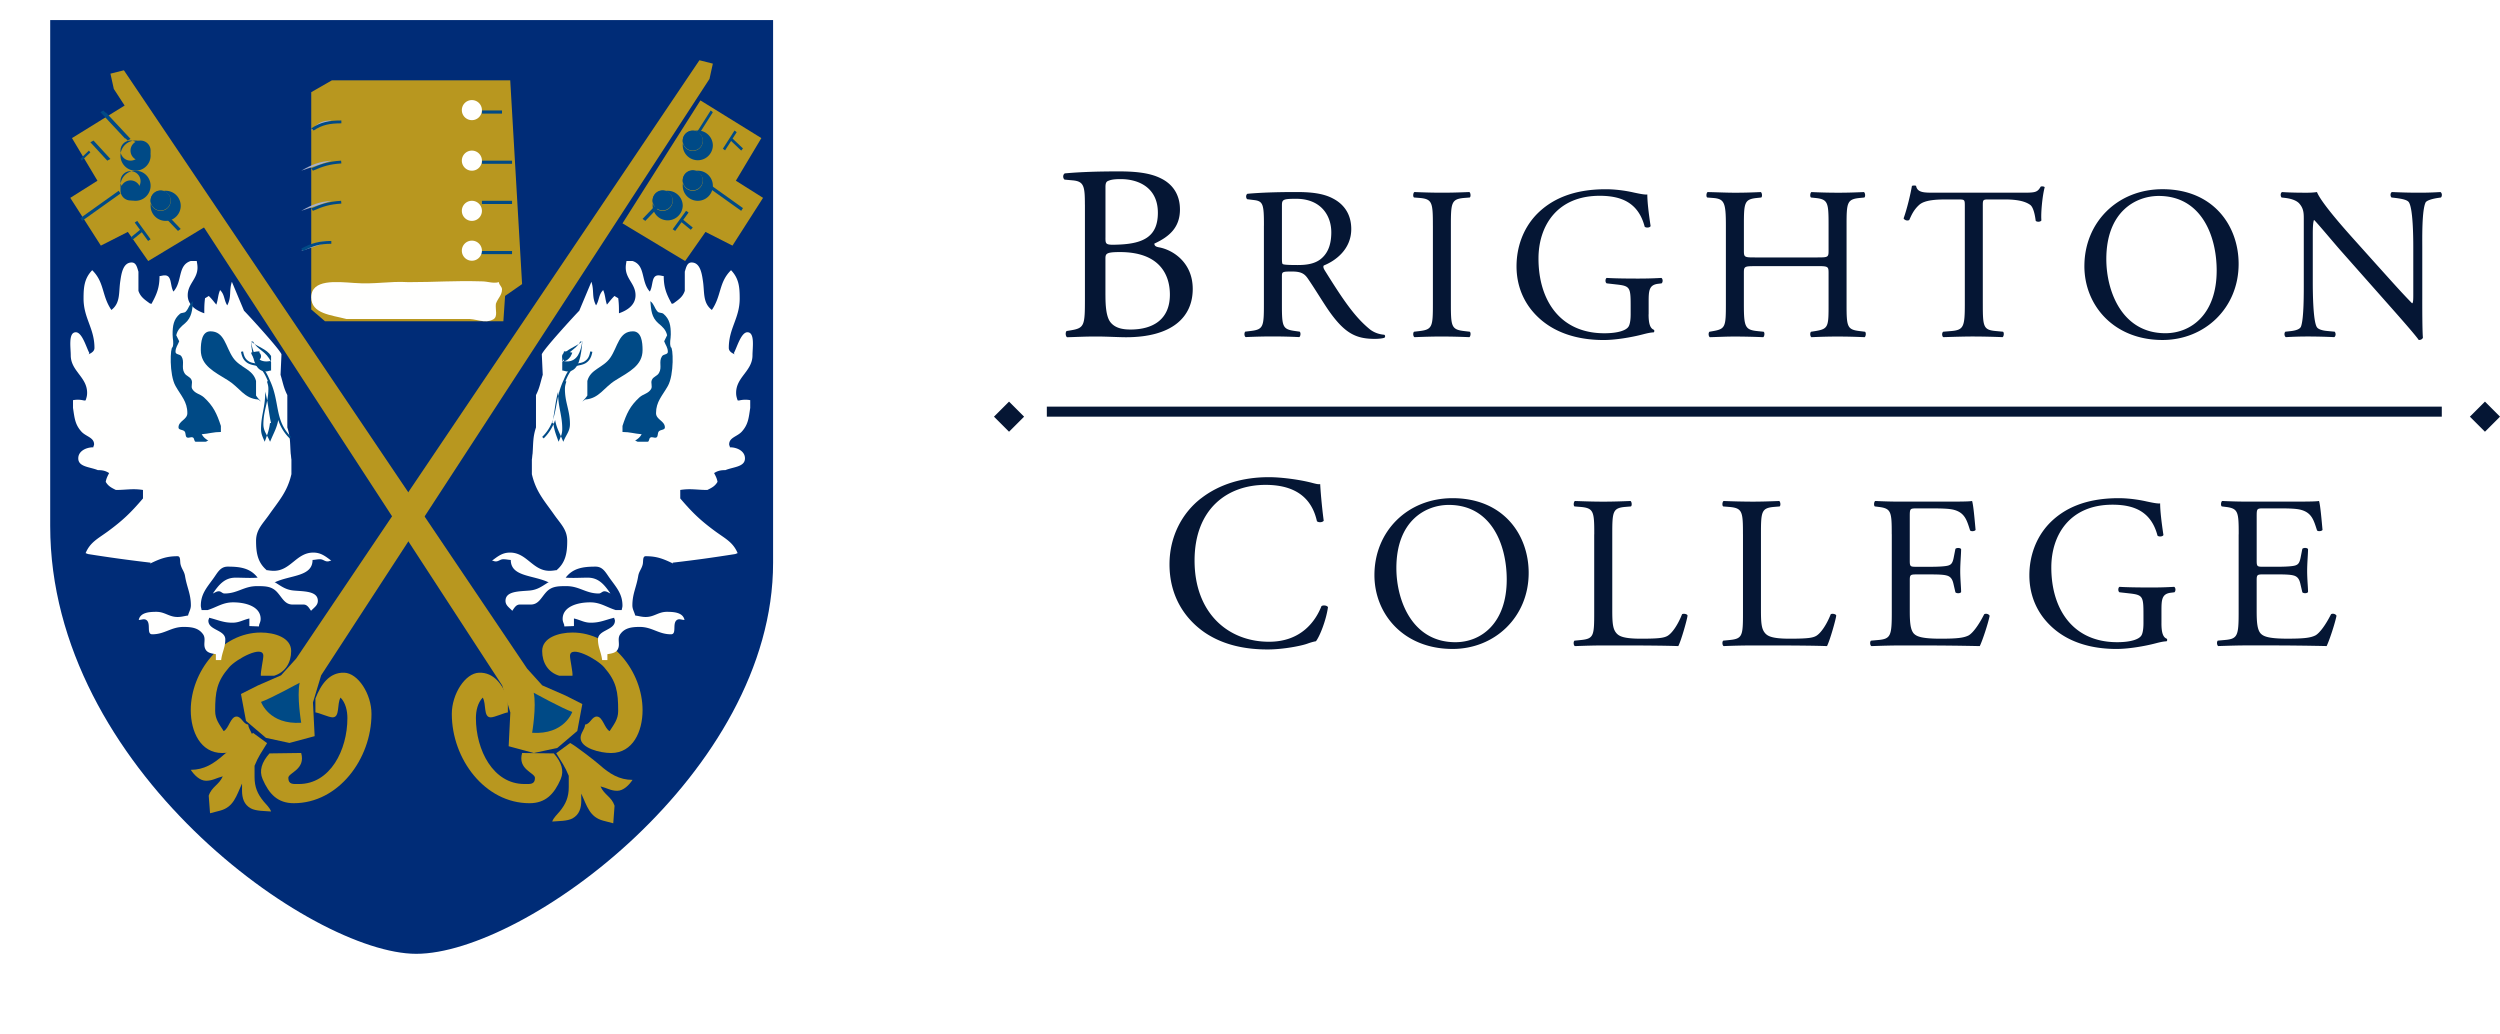
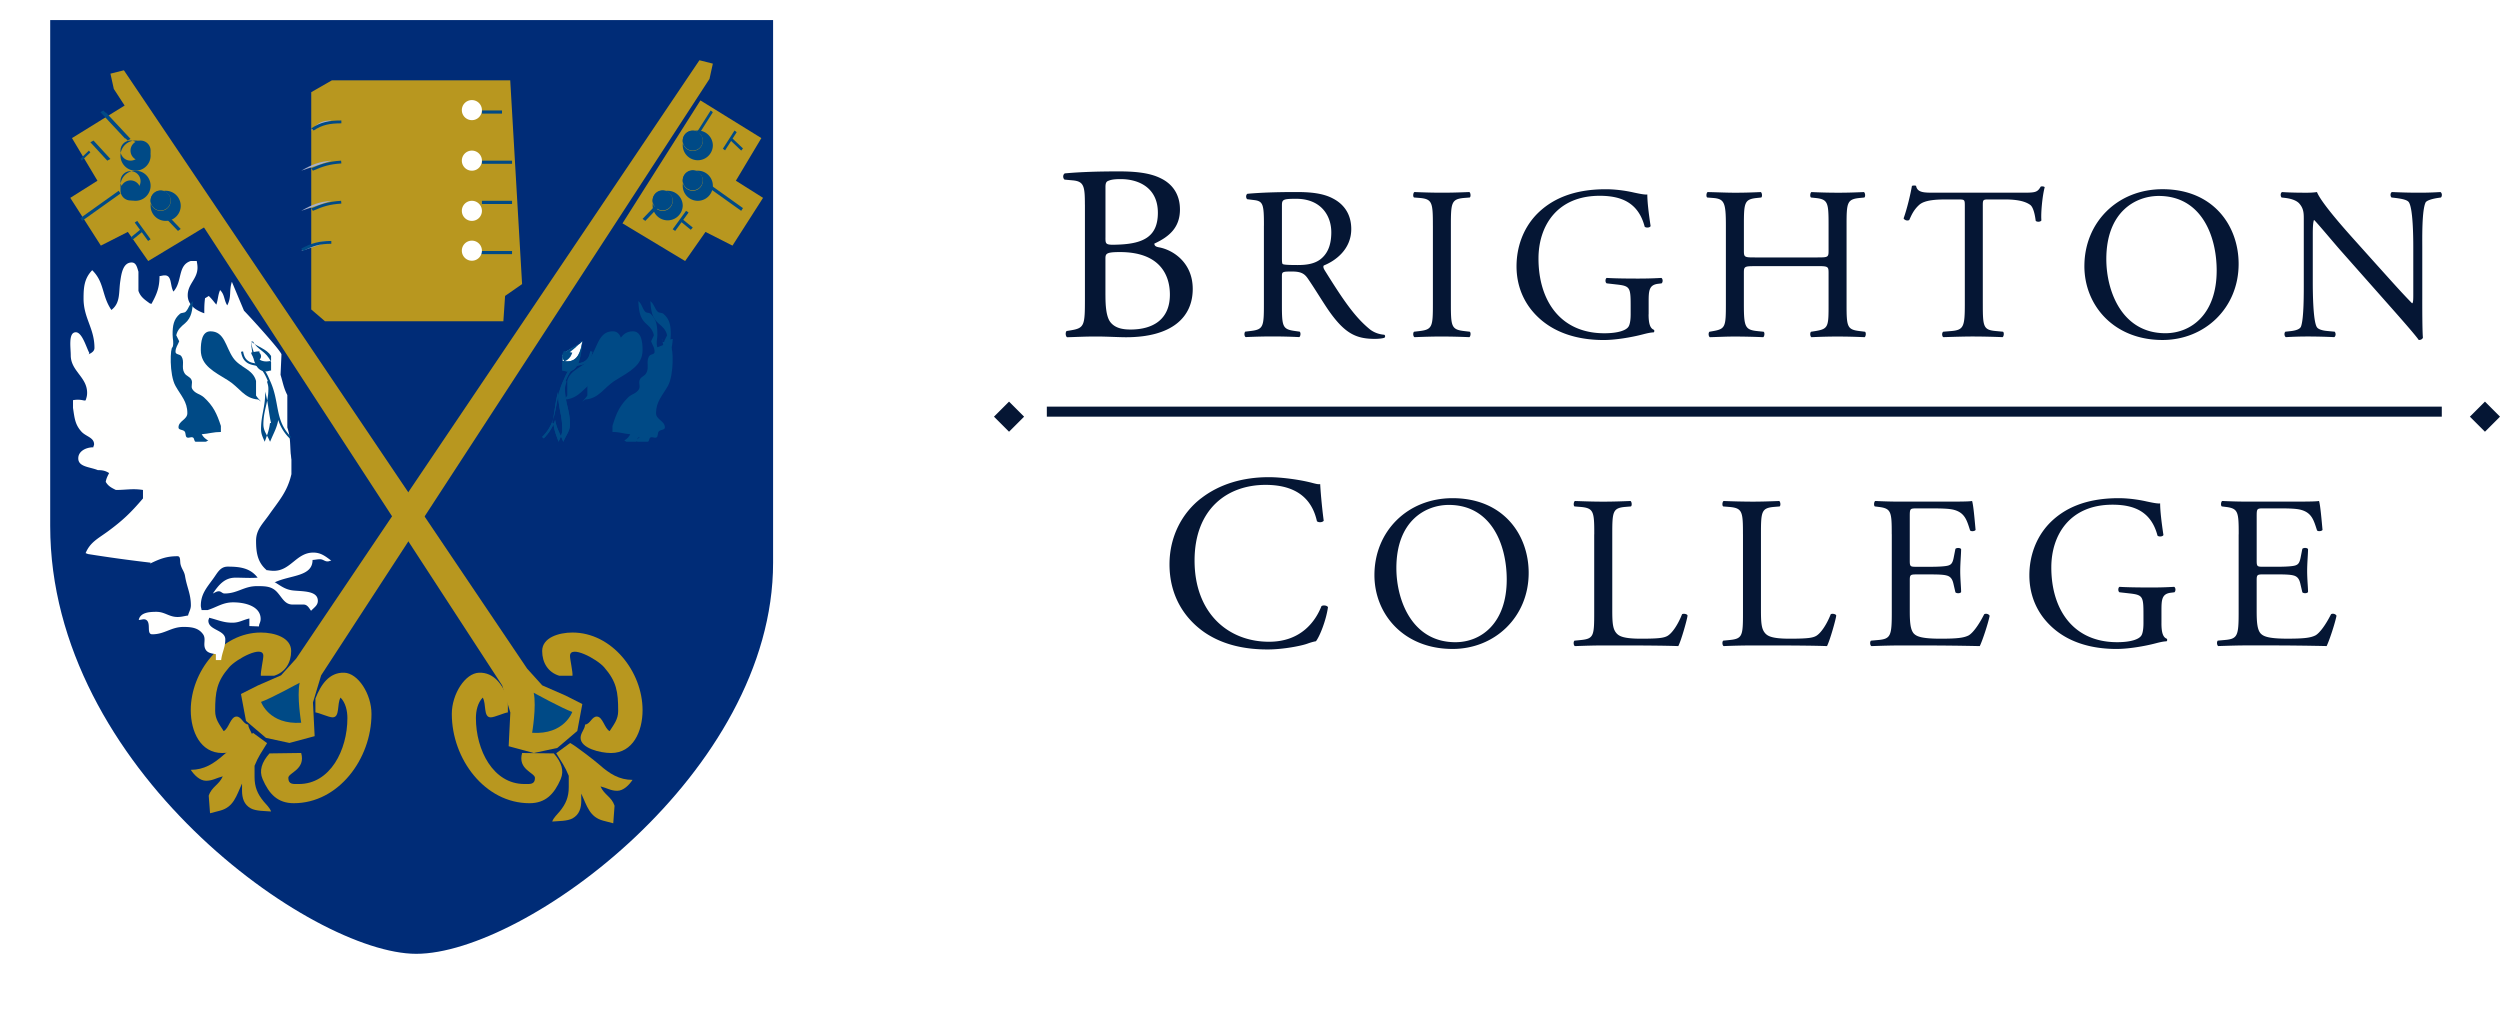
<svg xmlns="http://www.w3.org/2000/svg" viewBox="0 0 249 103">
  <defs>
    <filter id="a" width="125%" height="119.4%" x="-12.5%" y="-6.5%" filterUnits="objectBoundingBox">
      <feGaussianBlur stdDeviation="2.5" />
    </filter>
  </defs>
  <g fill="none" fill-rule="evenodd">
    <g filter="url(#a)" transform="translate(5 2)">
      <path fill="#002C77" d="M0 50.394V0h72v54.059C72 74.909 47.286 93 36.456 93 26.076 93 0 74.517 0 50.394" />
      <path fill="#B8971F" d="M64.662 4L24.498 63.595l-1.505 1.668-2.321 1.015L19 67.12l.501 2.682 1.988 1.69 2.34.506 2.51-.676-.168-3.357.816-2.704L65.665 5.859 66 4.338 64.662 4M45.819 6L47 26.295l-1.694 1.179L45.135 30H27.372L26 28.822V7.18L28.057 6h17.762" />
      <path fill="#B8971F" d="M64.761 8l6.07 3.755L68.293 16 71 17.706l-3.045 4.758-2.687-1.365L63.238 24 57 20.246 64.761 8M8.241 8l-6.072 3.754L4.706 16 2 17.706l3.045 4.758 2.687-1.366L9.761 24 16 20.244 8.24 8" />
-       <path fill="#FFFFFE" d="M41.376 29.773H29.511c-1.526-.4-3.511-.52-3.511-2.154 0-1.837 2.518-1.557 4.273-1.437 2.1.159 3.48-.198 5.418-.08 2.824 0 4.425-.16 7.248-.08.688 0 1.107.239 1.756.08 0 .28.305.438.305.717 0 .6-.42.879-.61 1.438-.076.598.227 1.276-.267 1.555-.915.479-1.68-.12-2.747-.04" />
+       <path fill="#FFFFFE" d="M41.376 29.773H29.511" />
      <path fill="#004A86" d="M63 12a1 1 0 1 1 2.002.002A1 1 0 0 1 63 12" />
      <path fill="#004A86" d="M63.001 12.5H63a1.5 1.5 0 1 1 3-.001 1.5 1.5 0 0 1-2.999 0M63 12a1 1 0 1 0 1.999 0A1 1 0 0 0 63 12m0 4a1 1 0 1 1 1.998-.002A1 1 0 0 1 63 16" />
      <path fill="#004A86" d="M63 16.5a1.5 1.5 0 1 1 3 0 1.5 1.5 0 0 1-3 0m0-.5c0 .553.446 1 .999 1 .552-.002 1-.448 1.001-1a1 1 0 1 0-2 0m-3 2a1 1 0 1 1 1.998-.002A1 1 0 0 1 60 18" />
      <path fill="#004A86" d="M60 18.5a1.5 1.5 0 0 1 3 0 1.501 1.501 0 0 1-3 0m0-.5a1 1 0 1 0 2 0 1 1 0 0 0-2 0" />
      <path fill="#B8971F" d="M21.227 63.324c0 .376-.289 1.604-.247 1.98h1.32c1.104-.336 1.7-1.296 1.7-2.466C24 61.5 22.341 61 20.98 61 17.068 61 14 64.888 14 68.732c0 2.132.968 4.268 3.137 4.268 1.063 0 3.035-.468 3.035-1.512 0-.502-.41-.821-.452-1.323-.51-.042-.652-.797-1.163-.797-.595 0-.766 1.2-1.277 1.452-.425-.67-.85-1.17-.85-2.006 0-1.923.162-2.933 1.395-4.355.724-.836 3.402-2.265 3.402-1.136m2.49 12.153c0-.517 1.75-.826 1.28-2.48l-3.158.044c-.768.869-1.047 1.719-.683 2.559.645 1.494 1.505 2.4 3.106 2.4C28.69 78 32 73.615 32 69.104c0-1.977-1.332-4.062-2.719-4.103-1.475-.045-2.318 1.16-2.866 2.578v1.376c.38.041 1.328.493 1.708.493.759 0 .416-1.324.796-1.969.504.516.682 1.315.682 2.046 0 3.179-1.712 6.563-4.83 6.563-.55 0-1.053.076-1.053-.61" />
      <path fill="#B8971F" d="M20.21 71c-.58.316-2.441 1.75-2.933 2.186-.985.875-1.953 1.488-3.277 1.488.339.515.902 1.088 1.526 1.088.657 0 1.029-.284 1.663-.437-.372.852-1.105 1.028-1.4 1.925L15.92 79l1.008-.262c1.345-.362 1.608-1.45 2.177-2.697.011.262 0 .415 0 .677 0 .778.198 1.423.875 1.795.526.284 1.417.256 2.02.311-.132-.382-.492-.7-.744-1.005-.613-.744-.902-1.438-.902-2.413V74.27c.372-.931.722-1.39 1.248-2.254L20.211 71M7.339 5l40.162 59.595 1.507 1.668 2.319 1.014 1.673.845-.501 2.681-1.988 1.691L48.17 73l-2.507-.676.166-3.357-.816-2.703L6.336 6.86 6 5.337 7.34 5" />
      <path fill="#B8971F" d="M51.772 63.325c0 .376.29 1.603.247 1.979H50.7c-1.105-.334-1.7-1.295-1.7-2.465C49 61.504 50.658 61 52.02 61c3.913 0 6.98 3.889 6.98 7.733C59 70.865 58.032 73 55.863 73c-1.064 0-3.036-.468-3.036-1.512 0-.5.41-.821.452-1.323.512-.042.653-.797 1.163-.797.596 0 .767 1.202 1.278 1.452.424-.668.85-1.17.85-2.006 0-1.92-.161-2.932-1.396-4.352-.722-.836-3.402-2.263-3.402-1.136m-3.491 12.152c0-.517-1.749-.827-1.279-2.48l3.158.043c.767.87 1.045 1.72.683 2.561C50.196 77.095 49.337 78 47.735 78 43.309 78 40 73.616 40 69.105c0-1.977 1.332-4.063 2.72-4.104 1.473-.043 2.317 1.16 2.864 2.578v1.375c-.377.044-1.326.494-1.706.494-.758 0-.418-1.324-.797-1.97-.504.516-.68 1.315-.68 2.045 0 3.178 1.711 6.564 4.83 6.564.548 0 1.052.076 1.052-.611" />
      <path fill="#B8971F" d="M51.789 72c.58.318 2.44 1.75 2.933 2.187.986.876 1.955 1.489 3.278 1.489-.34.513-.901 1.086-1.527 1.086-.655 0-1.029-.284-1.663-.437.372.853 1.107 1.029 1.4 1.925L56.08 80l-1.007-.263c-1.346-.36-1.609-1.449-2.177-2.695-.013.262 0 .415 0 .676 0 .778-.199 1.422-.876 1.795-.524.284-1.417.257-2.019.312.132-.384.493-.7.745-1.007.613-.743.902-1.438.902-2.41V75.27c-.374-.93-.724-1.389-1.248-2.252L51.788 72" />
      <path fill="#004A86" d="M8 13a1 1 0 1 1 2 0 1 1 0 0 1-2 0" />
      <path fill="#004A86" d="M7 13.5A1.501 1.501 0 1 1 8.501 15c-.828 0-1.5-.671-1.501-1.5m0-.5c.001.552.449.998 1.001 1A1 1 0 1 0 7 13m0 4a1 1 0 1 1 1.999-.001 1 1 0 0 1-1.999 0" />
      <path fill="#004A86" d="M7 16.5a1.5 1.5 0 1 1 3 0 1.5 1.5 0 0 1-3 0m0-.5a1 1 0 1 0 1.998.002A1 1 0 0 0 7 16m3 2a1 1 0 1 1 1.999-.001 1 1 0 0 1-1.999 0" />
      <path fill="#004A86" d="M10 18.5a1.5 1.5 0 1 1 3 0 1.5 1.5 0 0 1-3 0m0-.5c.001.553.447.998 1 1a1 1 0 1 0-1-1" />
      <path fill="#A6AFCB" d="M6 10l2 3M5 9l2 3m6 9l-2-2m-7-7l1 2m-2 0l1-1m-1 7l4-3m2 3l1 2m-2 0l1-1M66 9l-2 3m4 7l-4-3m4-3l-1-1m0-1l-1 2m-3 8l-1-1m0-1l-1 2m-3 0l2-2m-15-5h-3m3 5h-3m2-10h-2m4 14h-4m-14-1c-1.238 0-2 .3-3 1m3-13c-.815 0-1.39.2-2 1m2 3c-1.239.1-1.952.4-3 1m3 3c-1.239.1-1.952.4-3 1" />
      <path fill="#004A86" d="M25 22.767c.98-.53 1.776-.769 3-.767v.28c-1.172.004-1.85.209-2.808.72L25 22.767zm17 .547h4V23h-4v.314zM9.119 21.131l-.921.755-.198-.22.946-.773-.528-.728.25-.165L10 21.835 9.75 22l-.63-.869zM62 20.835L63.332 19l.25.165-.529.729.947.772-.198.22-.922-.753-.631.867-.25-.165zm-51-1.636l.272-.199L13 20.803l-.273.197L11 19.199zm48 .603L60.726 18l.274.198L59.273 20 59 19.802zm-56-.075L6.822 17l.178.273L3.177 20 3 19.727zm62-3.453l.177-.273L69 18.727l-.177.273L65 16.273zm-39 2.482c1.019-.446 1.753-.682 2.974-.755l.026.277c-1.177.075-1.825.283-2.833.723L26 18.755zm17-.44h3V18h-3v.314zm-17-3.559c1.018-.447 1.752-.68 2.974-.755l.026.277c-1.177.075-1.825.283-2.833.723L26 14.756zM3 13.82l.856-.82.144.18-.856.82L3 13.818zm40 .496h3V14h-3v.314zM4 12.167L4.315 12 6 13.833 5.684 14 4 12.167zm63.815-.127l-.598.934L67 12.81 68.159 11l.217.164-.43.672.024-.03 1.03.978-.175.216-1.01-.96zm-60.312-.26l-.042.025L5 9.168 5.293 9l.205.22.042-.024L8 11.831 7.709 12l-.206-.22zM64 11.82L65.787 9l.213.18L64.212 12 64 11.82zm-38-1.032c.909-.627 1.812-.79 3-.788v.284c-1.156.003-1.91.14-2.756.716L26 10.788zm17-1.475h2V9h-2v.313z" />
      <path fill="#FFFFFE" d="M41 9a1 1 0 1 1 1.999-.001A1 1 0 0 1 41 9m0 10a1 1 0 1 1 2 0 1 1 0 0 1-2 .002M41 23a1 1 0 1 1 1.999 0A1 1 0 0 1 41 23m0-9a1 1 0 1 1 2.001.002A1 1 0 0 1 41 14M19.289 28.932c.374.367 3.634 3.922 3.746 4.363l-.093 2.035c.243.789.3 1.285.675 2.017v3.228c.318.972.262 1.578.336 2.605.038.202.034.381.072.582v1.467c-.413 1.761-1.218 2.605-2.247 4.072-.637.9-1.274 1.467-1.274 2.567 0 1.23.168 2.202 1.123 2.972l-.09-.06c.282.037.45.073.732.073 1.686 0 2.248-1.816 3.934-1.816.768 0 1.2.367 1.8.807-.15 0-.227.074-.376.074-.299 0-.449-.219-.748-.219-.3 0-.45.055-.749.073 0 1.687-2.23 1.487-3.785 2.238l.095.02c.637.403 1.05.715 1.817.788 1.012.092 2.4.036 2.4 1.027 0 .46-.376.661-.676.99-.207-.292-.374-.623-.749-.623h-1.087c-.787 0-1.03-.679-1.555-1.247-.543-.587-1.199-.587-2.003-.587-1.293 0-1.93.734-3.223.734-.226 0-.337-.22-.563-.22-.242 0-.374.128-.599.22.6-.88 1.18-1.577 2.25-1.577.86 0 1.347.055 2.21 0-.73-.955-1.742-1.1-2.979-1.1-.769 0-1.03.642-1.48 1.247-.655.898-1.199 1.522-1.199 2.641 0 .165.057.275.075.44h.6c.973-.312 1.516-.77 2.547-.77 1.256 0 2.734.422 2.734 1.65 0 .24-.074.367-.149.587l-.019.162-.954-.037V59.6c-.656.147-1.012.421-1.686.421-.918 0-1.424-.274-2.323-.494 0 .11-.075.183-.075.293 0 .973 1.686.898 1.686 1.87 0 .808-.319 1.248-.412 2.054H16.5V64v-.844c-.449-.073-.861-.128-1.049-.513-.243-.495.095-1.01-.225-1.467-.45-.641-1.142-.734-1.948-.734-1.237 0-1.874.734-3.11.734-.618 0-.093-1.101-.6-1.431-.242-.147-.449 0-.749 0 .15-.733 1.012-.807 1.761-.807.844 0 1.256.513 2.099.513.413 0 .638-.09 1.049-.145.094-.368.283-.625.283-1.01 0-1.155-.393-1.779-.58-2.916-.075-.477-.337-.697-.449-1.173-.075-.312.037-.808-.3-.808-1.104 0-1.743.257-2.735.734l.06-.09a145.206 145.206 0 0 1-6.239-.86l-.24-.092c.448-1.082 1.236-1.45 2.191-2.147 1.498-1.1 2.304-1.87 3.522-3.3V46.8c-1.049-.165-1.648 0-2.698 0-.449-.22-.768-.385-1.011-.807.056-.348.187-.581.337-.875-.375-.238-.674-.293-1.123-.293-.806-.33-1.95-.312-1.95-1.174 0-.715.769-1.1 1.5-1.1 0-.11.075-.184.075-.294 0-.697-.825-.77-1.275-1.284-.637-.714-.674-1.374-.824-2.346v-.77c.43-.075.711-.056 1.124.036l.131-.016c.094-.275.15-.46.15-.752 0-1.578-1.63-2.165-1.63-3.741 0-.752-.262-2.291.506-2.291.637 0 1.05 1.539 1.348 2.07l-.074.13c.3-.147.581-.311.581-.643 0-1.962-1.086-2.952-1.086-4.915 0-1.136.075-2 .861-2.823 1.237 1.21.937 2.53 1.911 3.96.937-.714.708-1.775.896-2.931.112-.788.3-1.797 1.124-1.797.45 0 .544.496.674.916v1.908c.207.605.6.862 1.125 1.246l.17.055c.542-.972.805-1.65.805-2.768.205-.02.318-.074.523-.074.732 0 .507.99.863 1.614.918-1.008.394-2.622 1.723-3.044h.6c.037.257.074.403.074.66 0 1.137-.974 1.614-.974 2.75 0 .936.75 1.485 1.65 1.797 0-.587 0-.917.075-1.504.15-.074.243-.147.375-.22.318.312.468.532.748.862.188-.55.151-.918.375-1.45.47.459.375.992.712 1.523.45-.843.163-1.448.463-2.347l1.2 2.86" />
      <path fill="#FFFFFE" d="M20 32c.586.671 1.515.717 2 1.45v.49c-.182.014-.304.06-.485.06-1.192 0-1.372-1.099-1.515-2" />
      <path fill="#004A86" d="M20 32.082l.103-.013-.103.013.19-.082c.484.894 1.327.962 1.8 2.05l.01.025v.827l-.092.012c-.143.016-.258.084-.447.086-1.187-.026-1.332-1.672-1.461-2.918M21.57 34c.144.001.26-.035.429-.06v-.486c-.452-.721-1.307-.864-2-1.454.17 1.018.474 2.02 1.57 2" />
      <path fill="#004A86" d="M21.797 41.781c-.247-.545-.563-.878-.564-1.536.003-1.396.501-2.16.498-3.495 0-.297-.049-.459-.142-.752l.094-.029-.01-.024-.002-.006h.001c-.214-.509-.376-.837-.743-1.267-.274-.335-.73-.216-1.23-.489-.458-.27-.605-.664-.696-1.144l.001.001.206-.04c.095.47.206.768.597 1.004.388.239.893.102 1.283.533.39.454.568.82.788 1.346 1.025 2.18.435 3.981 2.124 5.635l-.15.149a4.477 4.477 0 0 1-1.138-1.835c-.142.776-.413 1.219-.72 1.946l-.096.222-.099-.22zm-.386-4.61c-.003 1.423-.413 2.202-.411 3.563 0 .517.173.805.365 1.266.24-.675.432-1.1.526-1.874l.11.02c-.244-1-.279-2.042-.595-3.146.003.053.005.11.005.171zM20 33.131c.19.481.43.708.81.869.024-.225.19-.29.19-.516 0-.227-.166-.259-.19-.484-.31 0-.525.064-.81.13" />
      <path fill="#004A86" d="M20.763 33.972c-.334-.133-.558-.34-.725-.752L20 33.126l.08-.017c.24-.054.43-.109.7-.109h.049l.007.065c0 .128.15.157.164.41-.013.248-.16.304-.164.436l-.009.089-.064-.028zm.033.016c.075-.255.216-.335.203-.498.017-.167-.137-.212-.21-.49-.293.007-.517.065-.789.133.199.449.431.677.796.855zM21 38c-.184-.225-.35-.363-.498-.605v-1.452c-.314-1.193-1.588-1.296-2.29-2.316C17.456 32.521 17.364 31 15.96 31c-.85 0-.96 1.071-.96 1.867 0 1.538 1.33 2.16 2.695 3.007 1.182.726 1.607 1.814 3.028 1.918L21 38" />
      <path fill="#004A86" d="M14.227 28c-.074.899-.129 1.611-.79 2.193-.423.355-.753.637-.882 1.198l.294.6c-.147.394-.367.62-.367 1.05 0 .3.44.206.587.45.35.543-.036 1.087.294 1.65.184.336.57.355.717.711.128.319-.092.619.073.9.294.468.753.468 1.157.824.937.862 1.286 1.611 1.69 2.849v.6c-.753 0-1.157.167-1.91.225.165.299.367.467.662.636-.13 0-.165.113-.295.113h-.955c-.183 0-.128-.34-.274-.414-.184-.112-.368.057-.57 0-.239-.056-.11-.468-.294-.637-.183-.17-.587-.113-.587-.375 0-.657.882-.768.882-1.424 0-1.144-.625-1.725-1.175-2.7-.645-1.13-.532-3.935-.294-3.86.147-.488 0-.77 0-1.275 0-.862.092-1.518.735-2.062.166-.132.441-.056.588-.225.313-.338.331-.75.718-1.031" />
-       <path fill="#FFFFFE" d="M53 32c-.585.671-1.515.717-2 1.45v.49c.182.014.303.06.485.06 1.192 0 1.374-1.099 1.515-2" />
      <path fill="#004A86" d="M51.093 34.913L51 34.901v-.825l.01-.027c.472-1.088 1.316-1.155 1.8-2.049l.19.083c-.128 1.245-.276 2.891-1.462 2.918-.189-.002-.304-.07-.445-.086M53 32c-.693.59-1.548.732-2 1.454v.485c.169.026.284.062.429.06 1.098.022 1.404-.98 1.571-1.999" />
      <path fill="#004A86" d="M51.01 41.776c-.307-.727-.581-1.17-.721-1.947a4.49 4.49 0 0 1-1.138 1.835L49 41.516c1.69-1.654 1.1-3.454 2.126-5.636.218-.526.398-.89.788-1.344.39-.431.896-.294 1.281-.532.392-.237.504-.535.597-1.004l.208.039c-.09.48-.236.872-.695 1.146-.498.27-.956.15-1.229.486-.369.43-.53.758-.743 1.267h.001l-.002.007-.01.024.093.03c-.093.292-.142.454-.143.751-.003 1.334.494 2.1.497 3.495 0 .657-.314.991-.562 1.535l-.1.22-.094-.223zm-.373.224c.192-.46.364-.749.363-1.266.003-1.362-.407-2.143-.41-3.565 0-.06.002-.116.005-.17-.315 1.105-.352 2.147-.595 3.145l.11-.02c.094.774.286 1.2.528 1.875zM52 33.13c-.19.482-.431.71-.81.87-.025-.225-.19-.29-.19-.516 0-.227.165-.259.19-.484.308 0 .524.064.81.13" />
      <path fill="#004A86" d="M51.142 33.85c.012-.069-.122-.119-.142-.38.023-.27.16-.298.142-.36l.012-.11h.088c.24 0 .41.047.618.093l-.017.128.017-.128.14.03-.067.158c-.15.365-.366.558-.66.673l-.115.046-.016-.15zm-.139-.478c-.015.073.045.134.097.354.167-.145.28-.32.378-.628A1.19 1.19 0 0 0 51.11 33c-.057.267-.128.3-.11.372zM51 38c.182-.225.35-.363.498-.605v-1.452c.313-1.193 1.588-1.296 2.289-2.316.758-1.106.85-2.627 2.253-2.627.848 0 .96 1.071.96 1.867 0 1.538-1.331 2.16-2.696 3.007-1.182.726-1.607 1.814-3.028 1.918L51 38m7.574-10c.068.899.119 1.611.732 2.193.393.355.7.637.82 1.198l-.274.6c.136.394.342.62.342 1.05 0 .3-.409.206-.545.45-.324.543.034 1.087-.273 1.65-.169.336-.528.355-.666.711-.117.319.087.619-.066.9-.274.468-.699.468-1.073.824-.869.862-1.193 1.611-1.569 2.849v.6c.7 0 1.076.167 1.772.225-.152.299-.34.467-.61.636.118 0 .151.113.27.113h.887c.173 0 .12-.34.257-.414.17-.112.34.057.528 0 .222-.056.104-.468.273-.637.17-.17.545-.113.545-.375 0-.657-.818-.768-.818-1.424 0-1.144.581-1.725 1.093-2.7.904-1.705 1.67-2.7 1.806-4.685-.392.019-.563.299-.954.299-.12 0-.036-.243-.137-.3.068.225.101.356.138.6a7.69 7.69 0 0 1-.58.225c-.136-.488 0-.77 0-1.275 0-.863-.085-1.518-.68-2.062-.155-.132-.41-.056-.547-.225-.29-.338-.307-.75-.664-1.031" />
-       <path fill="#FFFFFE" d="M52.71 28.932c-.373.367-3.634 3.922-3.747 4.363l.095 2.035c-.244.789-.3 1.285-.674 2.017v3.228c-.32.972-.264 1.578-.338 2.605-.037.202-.035.381-.072.582v1.467c.412 1.761 1.218 2.605 2.248 4.072.637.9 1.273 1.467 1.273 2.567 0 1.23-.167 2.202-1.123 2.972l.09-.06c-.28.037-.45.073-.73.073-1.686 0-2.248-1.816-3.934-1.816-.769 0-1.2.367-1.798.807.15 0 .225.074.375.074.3 0 .449-.219.749-.219s.449.055.75.073c0 1.687 2.228 1.487 3.784 2.238l-.095.02c-.637.403-1.05.715-1.817.788-1.013.092-2.398.036-2.398 1.027 0 .46.375.661.675.99.205-.292.374-.623.749-.623h1.086c.787 0 1.029-.679 1.554-1.247.544-.587 1.199-.587 2.004-.587 1.293 0 1.93.734 3.222.734.225 0 .338-.22.562-.22.244 0 .376.128.599.22-.6-.88-1.18-1.577-2.247-1.577-.862 0-1.35.055-2.212 0 .73-.955 1.742-1.1 2.979-1.1.766 0 1.028.642 1.478 1.247.658.898 1.2 1.521 1.2 2.64 0 .165-.055.276-.075.441h-.598c-.976-.312-1.518-.77-2.548-.77-1.255 0-2.736.421-2.736 1.65 0 .238.075.366.15.586l.017.162.957-.036V59.6c.655.147 1.01.421 1.686.421.917 0 1.423-.275 2.323-.494 0 .11.074.182.074.293 0 .972-1.688.898-1.688 1.87 0 .807.319 1.247.413 2.054h.525V64v-.844c.449-.073.862-.128 1.049-.513.242-.495-.094-1.01.224-1.467.449-.641 1.143-.734 1.949-.734 1.236 0 1.872.734 3.11.734.617 0 .093-1.101.599-1.431.243-.147.449 0 .748 0-.15-.733-1.011-.807-1.761-.807-.843 0-1.255.513-2.098.513-.412 0-.636-.09-1.048-.145-.095-.368-.284-.625-.284-1.01 0-1.155.393-1.779.58-2.916.074-.477.338-.697.45-1.173.074-.312-.037-.808.299-.808 1.104 0 1.742.257 2.735.734l-.06-.09c2.453-.292 3.784-.475 6.238-.86l.24-.092c-.45-1.082-1.236-1.45-2.191-2.147-1.5-1.1-2.305-1.87-3.523-3.3V46.8c1.05-.165 1.649 0 2.698 0 .45-.22.769-.385 1.012-.807-.055-.348-.187-.581-.338-.875.375-.238.675-.293 1.125-.293.804-.33 1.948-.312 1.948-1.174 0-.715-.769-1.1-1.499-1.1 0-.11-.075-.184-.075-.294 0-.697.825-.77 1.274-1.284.637-.714.675-1.374.824-2.346v-.77a2.56 2.56 0 0 0-1.124.036l-.13-.016c-.094-.275-.15-.46-.15-.752 0-1.578 1.63-2.165 1.63-3.741 0-.752.262-2.291-.507-2.291-.636 0-1.049 1.539-1.348 2.07l.075.13c-.3-.147-.58-.311-.58-.643 0-1.962 1.086-2.952 1.086-4.915 0-1.136-.075-2-.862-2.823-1.235 1.21-.936 2.53-1.91 3.96-.937-.714-.71-1.775-.897-2.931-.112-.788-.3-1.797-1.123-1.797-.45 0-.544.496-.676.916v1.908c-.206.605-.598.862-1.124 1.246l-.167.055c-.545-.972-.807-1.65-.807-2.768-.206-.02-.318-.074-.525-.074-.73 0-.504.99-.861 1.614-.918-1.008-.394-2.622-1.724-3.044h-.6c-.037.257-.075.403-.075.66 0 1.137.975 1.614.975 2.75 0 .936-.75 1.485-1.65 1.797 0-.587 0-.917-.073-1.504-.148-.074-.243-.147-.375-.22-.318.312-.467.532-.749.862-.187-.55-.15-.918-.374-1.45-.468.459-.374.992-.71 1.523-.45-.843-.165-1.448-.464-2.347l-1.2 2.86" />
      <path fill="#FFFFFE" d="M53 32c-.585.671-1.515.717-2 1.45v.49c.18.014.303.06.485.06 1.192 0 1.374-1.099 1.515-2" />
      <path fill="#004A86" d="M51.092 34.914L51 34.902v-.827l.011-.025c.472-1.089 1.315-1.156 1.799-2.05l.19.082c-.128 1.245-.274 2.892-1.462 2.918-.188-.001-.304-.07-.445-.086M53 32c-.694.59-1.548.733-2 1.454v.486c.167.026.284.062.429.06 1.098.02 1.403-.982 1.571-2" />
      <path fill="#004A86" d="M51.009 41.775c-.308-.726-.58-1.168-.72-1.945a4.496 4.496 0 0 1-1.138 1.834L49 41.517c1.694-1.658 1.096-3.465 2.133-5.654.214-.515.393-.878.78-1.327.39-.43.895-.293 1.28-.53.392-.238.505-.536.598-1.005l.209.039c-.09.479-.237.873-.697 1.146-.498.27-.953.15-1.229.487-.368.429-.53.757-.743 1.266l-.012.03.092.028c-.092.293-.142.454-.143.752-.003 1.333.496 2.098.5 3.493-.002.658-.318.99-.565 1.536l-.1.222-.094-.225zm-.373.225c.192-.46.366-.749.364-1.266.003-1.362-.409-2.143-.411-3.566 0-.06.001-.116.005-.168-.316 1.104-.351 2.146-.594 3.145l.108-.02c.094.775.286 1.2.528 1.875zM52 33.13c-.19.482-.429.71-.811.87-.023-.225-.189-.29-.189-.516 0-.227.166-.259.189-.484.31 0 .526.064.811.13" />
      <path fill="#004A86" d="M51.161 33.912c-.002-.133-.15-.19-.161-.437.014-.253.163-.282.162-.41l.005-.065h.052c.27 0 .46.054.701.109l-.01.075.01-.075.08.017-.038.094c-.167.413-.393.62-.726.754L51.17 34l-.009-.088zm-.16-.423c-.013.165.13.244.201.499.368-.178.601-.406.798-.856-.274-.068-.496-.125-.79-.132-.072.277-.226.322-.209.489zM53 38c.185-.225.351-.363.5-.605v-1.452c.312-1.193 1.587-1.296 2.288-2.316.756-1.106.85-2.627 2.252-2.627.85 0 .96 1.071.96 1.867 0 1.538-1.329 2.16-2.695 3.007-1.18.726-1.606 1.814-3.027 1.918L53 38" />
      <path fill="#004A86" d="M59.773 28c.074.899.128 1.611.79 2.193.423.355.753.637.882 1.198l-.294.6c.148.394.366.62.366 1.05 0 .3-.44.206-.586.45-.35.543.037 1.087-.294 1.65-.185.336-.57.355-.717.711-.128.319.091.619-.073.9-.294.468-.754.468-1.157.824-.938.862-1.286 1.611-1.69 2.849v.6c.752 0 1.156.167 1.91.225-.165.299-.367.467-.661.636.129 0 .164.113.294.113h.955c.183 0 .128-.34.275-.414.184-.112.368.057.569 0 .239-.056.11-.468.295-.637.183-.17.586-.113.586-.375 0-.657-.882-.768-.882-1.424 0-1.144.626-1.725 1.175-2.7.645-1.13.533-3.935.295-3.86-.15-.488 0-.77 0-1.275 0-.862-.093-1.518-.737-2.062-.164-.132-.44-.056-.587-.225-.312-.338-.33-.75-.716-1.031M24.845 66S21.939 67.59 21 67.908c0 0 .782 2.29 4 2.078 0 0-.446-2.63-.155-3.986m23.312 1s2.905 1.59 3.843 1.908c0 0-.782 2.29-4 2.078 0 0 .448-2.63.157-3.986" />
    </g>
    <path fill="#051634" d="M108.055 20.37c0-1.836-.1-2.307-1.224-2.407l-.798-.074c-.2-.149-.175-.52.024-.62 1.349-.124 3.047-.198 5.37-.198 1.574 0 3.072.124 4.196.694 1.075.521 1.9 1.513 1.9 3.1 0 1.786-1.05 2.704-2.549 3.398 0 .249.2.323.475.373 1.35.248 3.347 1.488 3.347 4.142 0 2.877-2.147 4.811-6.643 4.811-.724 0-1.948-.074-2.997-.074-1.099 0-1.948.05-2.872.074-.15-.074-.2-.47-.05-.62l.45-.074c1.324-.223 1.374-.496 1.374-3.1v-9.426zm2.048 3.298c0 .694.026.744 1.3.694 2.547-.099 3.921-.842 3.921-3.174 0-2.431-1.823-3.35-3.72-3.35-.55 0-.925.05-1.15.15-.249.074-.349.198-.349.644v5.035zm0 5.754c0 .893.05 2.158.525 2.704.474.57 1.224.695 1.973.695 2.222 0 3.92-.993 3.92-3.473 0-1.96-.998-4.241-4.97-4.241-1.35 0-1.45.149-1.45.645v3.67zm15.785-6.953c0-2.062-.066-2.43-.962-2.54l-.699-.086c-.153-.109-.153-.456.022-.543 1.224-.108 2.732-.173 4.873-.173 1.355 0 2.644.108 3.65.65 1.048.543 1.813 1.52 1.813 3.039 0 2.06-1.638 3.19-2.731 3.624-.11.13 0 .347.109.52 1.748 2.8 2.906 4.535 4.392 5.772.37.325.918.564 1.508.607.11.043.13.217.022.304-.196.065-.546.108-.961.108-1.858 0-2.973-.543-4.525-2.735-.568-.803-1.464-2.301-2.142-3.277-.328-.478-.678-.695-1.552-.695-.983 0-1.027.022-1.027.477v2.735c0 2.278.044 2.539 1.31 2.712l.46.065c.13.108.087.477-.044.542a54.727 54.727 0 0 0-2.601-.066c-.918 0-1.705.02-2.732.065-.131-.066-.175-.391-.044-.543l.546-.065c1.268-.152 1.312-.434 1.312-2.713v-7.79zm1.792 3.103c0 .39 0 .63.066.717.065.065.393.108 1.507.108.787 0 1.618-.087 2.251-.565.59-.456 1.093-1.215 1.093-2.691 0-1.715-1.07-3.342-3.497-3.342-1.354 0-1.42.086-1.42.694v5.078zm15.035-3.081c0-2.3-.044-2.67-1.333-2.778l-.547-.044c-.13-.087-.087-.477.044-.542 1.093.044 1.836.065 2.754.065.874 0 1.617-.02 2.71-.065.131.065.174.456.043.543l-.546.044c-1.289.11-1.333.478-1.333 2.778v7.726c0 2.301.044 2.605 1.333 2.756l.547.065c.131.087.088.478-.044.543a64.593 64.593 0 0 0-2.709-.065c-.918 0-1.66.022-2.754.065-.13-.065-.174-.412-.043-.542l.547-.065c1.29-.152 1.333-.455 1.333-2.756v-7.726m21.482 8.811c0 .87.131 1.39.525 1.541a.178.178 0 0 1-.02.261c-.263 0-.656.087-1.07.195-1.159.304-2.733.565-3.913.565-2.6 0-4.982-.717-6.665-2.409-1.31-1.303-2.01-3.017-2.01-4.927 0-1.845.612-3.71 1.967-5.143 1.465-1.519 3.628-2.539 6.928-2.539 1.246 0 2.404.24 2.776.326.415.087 1.092.24 1.355.195 0 .716.131 1.845.328 3.147-.066.174-.459.195-.59.065-.612-2.344-2.252-3.08-4.48-3.08-4.24 0-6.097 2.993-6.097 6.25 0 4.166 2.164 7.442 6.556 7.442 1.355 0 2.164-.282 2.404-.65.11-.152.22-.543.22-1.238v-.868c0-1.823-.066-1.953-1.42-2.105l-.962-.109c-.175-.087-.153-.477 0-.542.634.043 1.836.065 3.125.065.852 0 1.595-.022 2.316-.065.153.087.175.412.022.542l-.349.043c-.918.11-.94.717-.94 1.823v1.216m10.576-4.796c-1.049 0-1.092.043-1.092.694v3.06c0 2.28.11 2.583 1.333 2.713l.634.065c.132.087.088.478-.043.543a72.173 72.173 0 0 0-2.775-.065c-.94 0-1.683.043-2.535.065-.13-.065-.175-.412-.044-.542l.371-.065c1.224-.217 1.268-.434 1.268-2.712V22.45c0-2.279-.153-2.648-1.29-2.734l-.568-.044c-.13-.087-.087-.478.044-.542 1.071.021 1.814.065 2.754.065.852 0 1.595-.022 2.535-.065.131.065.175.456.044.542l-.415.044c-1.267.13-1.31.456-1.31 2.735v2.495c0 .673.043.694 1.092.694h6.25c1.049 0 1.092-.022 1.092-.695V22.45c0-2.279-.044-2.604-1.333-2.734l-.416-.044c-.13-.087-.087-.477.044-.542a57.82 57.82 0 0 0 2.644.065c.852 0 1.595-.022 2.58-.065.13.065.173.456.042.543l-.458.044c-1.268.13-1.311.455-1.311 2.734v7.813c0 2.278.043 2.56 1.311 2.712l.524.065c.132.087.088.478-.043.543a60.465 60.465 0 0 0-2.644-.065c-.896 0-1.683.022-2.644.065-.131-.065-.175-.412-.044-.542l.415-.065c1.333-.217 1.333-.434 1.333-2.712V27.2c0-.651-.044-.695-1.093-.695h-6.25m22.705 3.755c0 2.279.044 2.604 1.31 2.712l.7.066c.132.087.088.477-.044.542a78.288 78.288 0 0 0-2.862-.065c-.874 0-1.64.022-3.038.065-.131-.065-.175-.434 0-.542l.787-.065c1.246-.108 1.355-.433 1.355-2.712V20.56c0-.673 0-.694-.656-.694h-1.202c-.939 0-2.14.043-2.688.542-.525.477-.743.955-.984 1.497-.175.13-.48.022-.568-.152.35-.976.677-2.365.83-3.233.066-.044.35-.065.415 0 .131.694.853.672 1.858.672h8.85c1.18 0 1.378-.043 1.706-.607.11-.044.35-.022.394.065-.241.89-.394 2.647-.328 3.298-.087.174-.46.174-.568.043-.066-.542-.22-1.345-.547-1.584-.503-.369-1.333-.543-2.535-.543h-1.552c-.656 0-.634.022-.634.738v9.658m10.118-3.754c0-4.34 3.278-7.661 7.78-7.661 5.047 0 7.582 3.624 7.582 7.444 0 4.383-3.365 7.574-7.583 7.574-4.85 0-7.78-3.451-7.78-7.357m13.177.455c0-3.58-1.595-7.444-5.769-7.444-2.273 0-5.223 1.541-5.223 6.294 0 3.212 1.573 7.378 5.878 7.378 2.622 0 5.113-1.953 5.113-6.228m20.477 2.865c0 .651 0 3.234.066 3.798-.043.13-.174.24-.415.24-.262-.37-.896-1.13-2.797-3.279l-5.07-5.729c-.59-.673-2.077-2.452-2.535-2.93h-.044c-.087.261-.11.76-.11 1.411v4.731c0 1.021.023 3.842.394 4.493.13.24.568.37 1.115.412l.677.065c.13.173.109.434-.044.542a56.423 56.423 0 0 0-2.557-.065c-.917 0-1.508.022-2.272.065-.153-.108-.175-.412-.044-.542l.59-.065c.502-.065.852-.195.962-.434.305-.78.284-3.428.284-4.47v-6.272c0-.607-.022-1.063-.481-1.562-.306-.303-.83-.455-1.355-.52l-.372-.043c-.13-.13-.13-.456.044-.542.918.065 2.076.065 2.47.065.35 0 .722-.02 1.006-.065.437 1.107 3.016 3.972 3.737 4.775l2.12 2.365c1.508 1.671 2.579 2.886 3.606 3.928h.044c.087-.109.087-.456.087-.91V24.64c0-1.02-.022-3.841-.437-4.492-.131-.196-.481-.326-1.355-.434l-.372-.043c-.153-.13-.131-.478.044-.543 1.005.044 1.748.065 2.579.065a33.9 33.9 0 0 0 2.25-.065c.176.11.176.413.045.543l-.306.044c-.7.108-1.137.282-1.224.455-.372.78-.328 3.472-.328 4.47v5.187m-121.63 19.808c1.823-1.414 4.146-2.108 6.743-2.108 1.349 0 3.247.272 4.42.595.3.074.475.123.7.099.025.57.15 2.133.35 3.646-.125.174-.5.198-.675.049-.374-1.687-1.498-3.622-5.12-3.622-3.82 0-7.068 2.406-7.068 7.54 0 5.208 3.322 8.085 7.418 8.085 3.222 0 4.645-2.083 5.22-3.546.175-.125.55-.075.65.098-.176 1.29-.825 2.927-1.2 3.398-.299.05-.599.149-.874.248-.549.198-2.347.57-3.946.57-2.248 0-4.396-.446-6.219-1.662-1.998-1.364-3.546-3.621-3.546-6.821 0-2.754 1.25-5.11 3.147-6.573m17.264 7.649c0-4.341 3.278-7.661 7.78-7.661 5.048 0 7.583 3.624 7.583 7.443 0 4.384-3.365 7.574-7.583 7.574-4.851 0-7.78-3.45-7.78-7.357m13.178.456c0-3.581-1.595-7.444-5.77-7.444-2.272 0-5.222 1.54-5.222 6.293 0 3.212 1.573 7.38 5.878 7.38 2.622 0 5.113-1.954 5.113-6.23m8.719-4.514c0-2.279-.043-2.626-1.421-2.734l-.546-.044c-.131-.087-.087-.478.044-.542 1.224.043 1.967.065 2.841.065.852 0 1.595-.022 2.688-.066.131.065.175.456.044.542l-.524.044c-1.29.108-1.333.456-1.333 2.734v7.553c0 1.367.065 1.931.459 2.343.24.24.655.5 2.382.5 1.857 0 2.316-.087 2.666-.283.437-.26 1.005-1.042 1.442-2.148.13-.109.546-.022.546.13 0 .24-.612 2.452-.918 3.038-1.115-.043-3.19-.065-5.441-.065H159.7c-.917 0-1.617.022-2.841.065-.131-.065-.174-.412-.043-.542l.655-.065c1.268-.13 1.312-.434 1.312-2.713V53.22m14.816 0c0-2.279-.044-2.626-1.42-2.734l-.547-.044c-.131-.087-.088-.478.043-.543a76.34 76.34 0 0 0 2.841.065c.853 0 1.596-.022 2.689-.065.13.065.175.456.044.543l-.525.043c-1.29.108-1.333.456-1.333 2.734v7.552c0 1.367.065 1.931.459 2.343.24.239.655.499 2.382.499 1.857 0 2.316-.086 2.666-.282.437-.26 1.005-1.042 1.442-2.148.132-.108.547-.022.547.13 0 .239-.612 2.452-.918 3.038-1.114-.043-3.19-.065-5.44-.065h-2.012a74.4 74.4 0 0 0-2.84.065c-.132-.065-.175-.412-.044-.542l.656-.065c1.268-.131 1.312-.434 1.312-2.713V53.22m14.817 0c0-2.257-.043-2.583-1.333-2.735l-.349-.044c-.13-.086-.088-.478.043-.543.94.044 1.683.065 2.58.065h4.108c1.4 0 2.688 0 2.951-.065.132.37.263 1.932.35 2.887-.087.13-.437.174-.547.044-.327-1.021-.524-1.78-1.66-2.062-.459-.109-1.158-.13-2.12-.13h-1.573c-.655 0-.655.043-.655.868v4.341c0 .607.066.607.721.607h1.267c.918 0 1.596-.043 1.858-.13.262-.087.415-.217.524-.76l.175-.89c.11-.13.481-.13.568.022 0 .52-.087 1.368-.087 2.192 0 .781.088 1.606.088 2.083-.087.152-.458.152-.568.022l-.196-.847c-.087-.39-.24-.716-.677-.825-.306-.087-.83-.108-1.683-.108h-1.267c-.656 0-.722.022-.722.586v3.06c0 1.15.066 1.888.415 2.257.263.261.722.499 2.645.499 1.682 0 2.316-.086 2.797-.325.393-.217.984-.977 1.552-2.105.153-.109.46-.044.546.152-.153.759-.699 2.43-.983 3.016a267.5 267.5 0 0 0-5.857-.065h-1.967c-.94 0-1.683.022-2.972.065-.13-.065-.175-.412-.044-.542l.721-.065c1.246-.108 1.355-.434 1.355-2.713V53.22m26.858 8.855c0 .868.131 1.389.525 1.54a.178.178 0 0 1-.022.262c-.262 0-.656.086-1.07.195-1.159.304-2.733.564-3.913.564-2.6 0-4.983-.716-6.665-2.41-1.31-1.301-2.01-3.015-2.01-4.926 0-1.845.612-3.71 1.967-5.143 1.464-1.52 3.628-2.539 6.927-2.539 1.246 0 2.404.24 2.776.325.415.087 1.093.24 1.355.195 0 .716.131 1.845.328 3.147-.066.173-.459.195-.59.065-.612-2.344-2.25-3.082-4.48-3.082-4.24 0-6.097 2.995-6.097 6.25 0 4.167 2.163 7.444 6.556 7.444 1.355 0 2.163-.283 2.404-.652.11-.152.218-.543.218-1.237v-.868c0-1.823-.065-1.953-1.42-2.105l-.962-.108c-.175-.087-.153-.477 0-.543.634.044 1.836.065 3.125.065a37.5 37.5 0 0 0 2.317-.065c.153.087.175.412.022.543l-.35.043c-.917.108-.94.716-.94 1.822v1.215m7.694-8.854c0-2.257-.044-2.583-1.333-2.735l-.35-.044c-.13-.087-.087-.478.044-.543.94.044 1.682.065 2.58.065h4.107c1.398 0 2.688 0 2.95-.065.131.37.262 1.931.35 2.886-.088.13-.437.174-.547.044-.328-1.021-.525-1.78-1.66-2.062-.46-.11-1.159-.13-2.12-.13h-1.574c-.656 0-.656.043-.656.868v4.34c0 .607.065.607.721.607h1.268c.917 0 1.595-.044 1.857-.13.262-.087.415-.217.524-.76l.176-.89c.109-.13.48-.13.568.021 0 .521-.087 1.368-.087 2.192 0 .782.088 1.606.088 2.084-.088.152-.46.152-.568.022l-.197-.846c-.088-.39-.241-.716-.678-.825-.306-.087-.83-.109-1.683-.109h-1.27c-.656 0-.72.021-.72.586v3.06c0 1.15.064 1.888.414 2.257.262.26.721.5 2.644.5 1.683 0 2.316-.088 2.797-.327.393-.217.983-.977 1.551-2.105.153-.108.46-.043.546.152-.153.76-.699 2.43-.983 3.017a267.5 267.5 0 0 0-5.857-.065h-1.967c-.94 0-1.683.022-2.973.065-.13-.065-.175-.412-.044-.542l.721-.065c1.246-.109 1.355-.434 1.355-2.713v-7.81" />
    <path stroke="#051634" d="M104.264 41h138.938" />
    <path fill="#051634" d="M99 41.5l1.5-1.5 1.5 1.5-1.5 1.5-1.5-1.5m147 0l1.501-1.5L249 41.5l-1.499 1.5L246 41.5" />
  </g>
</svg>